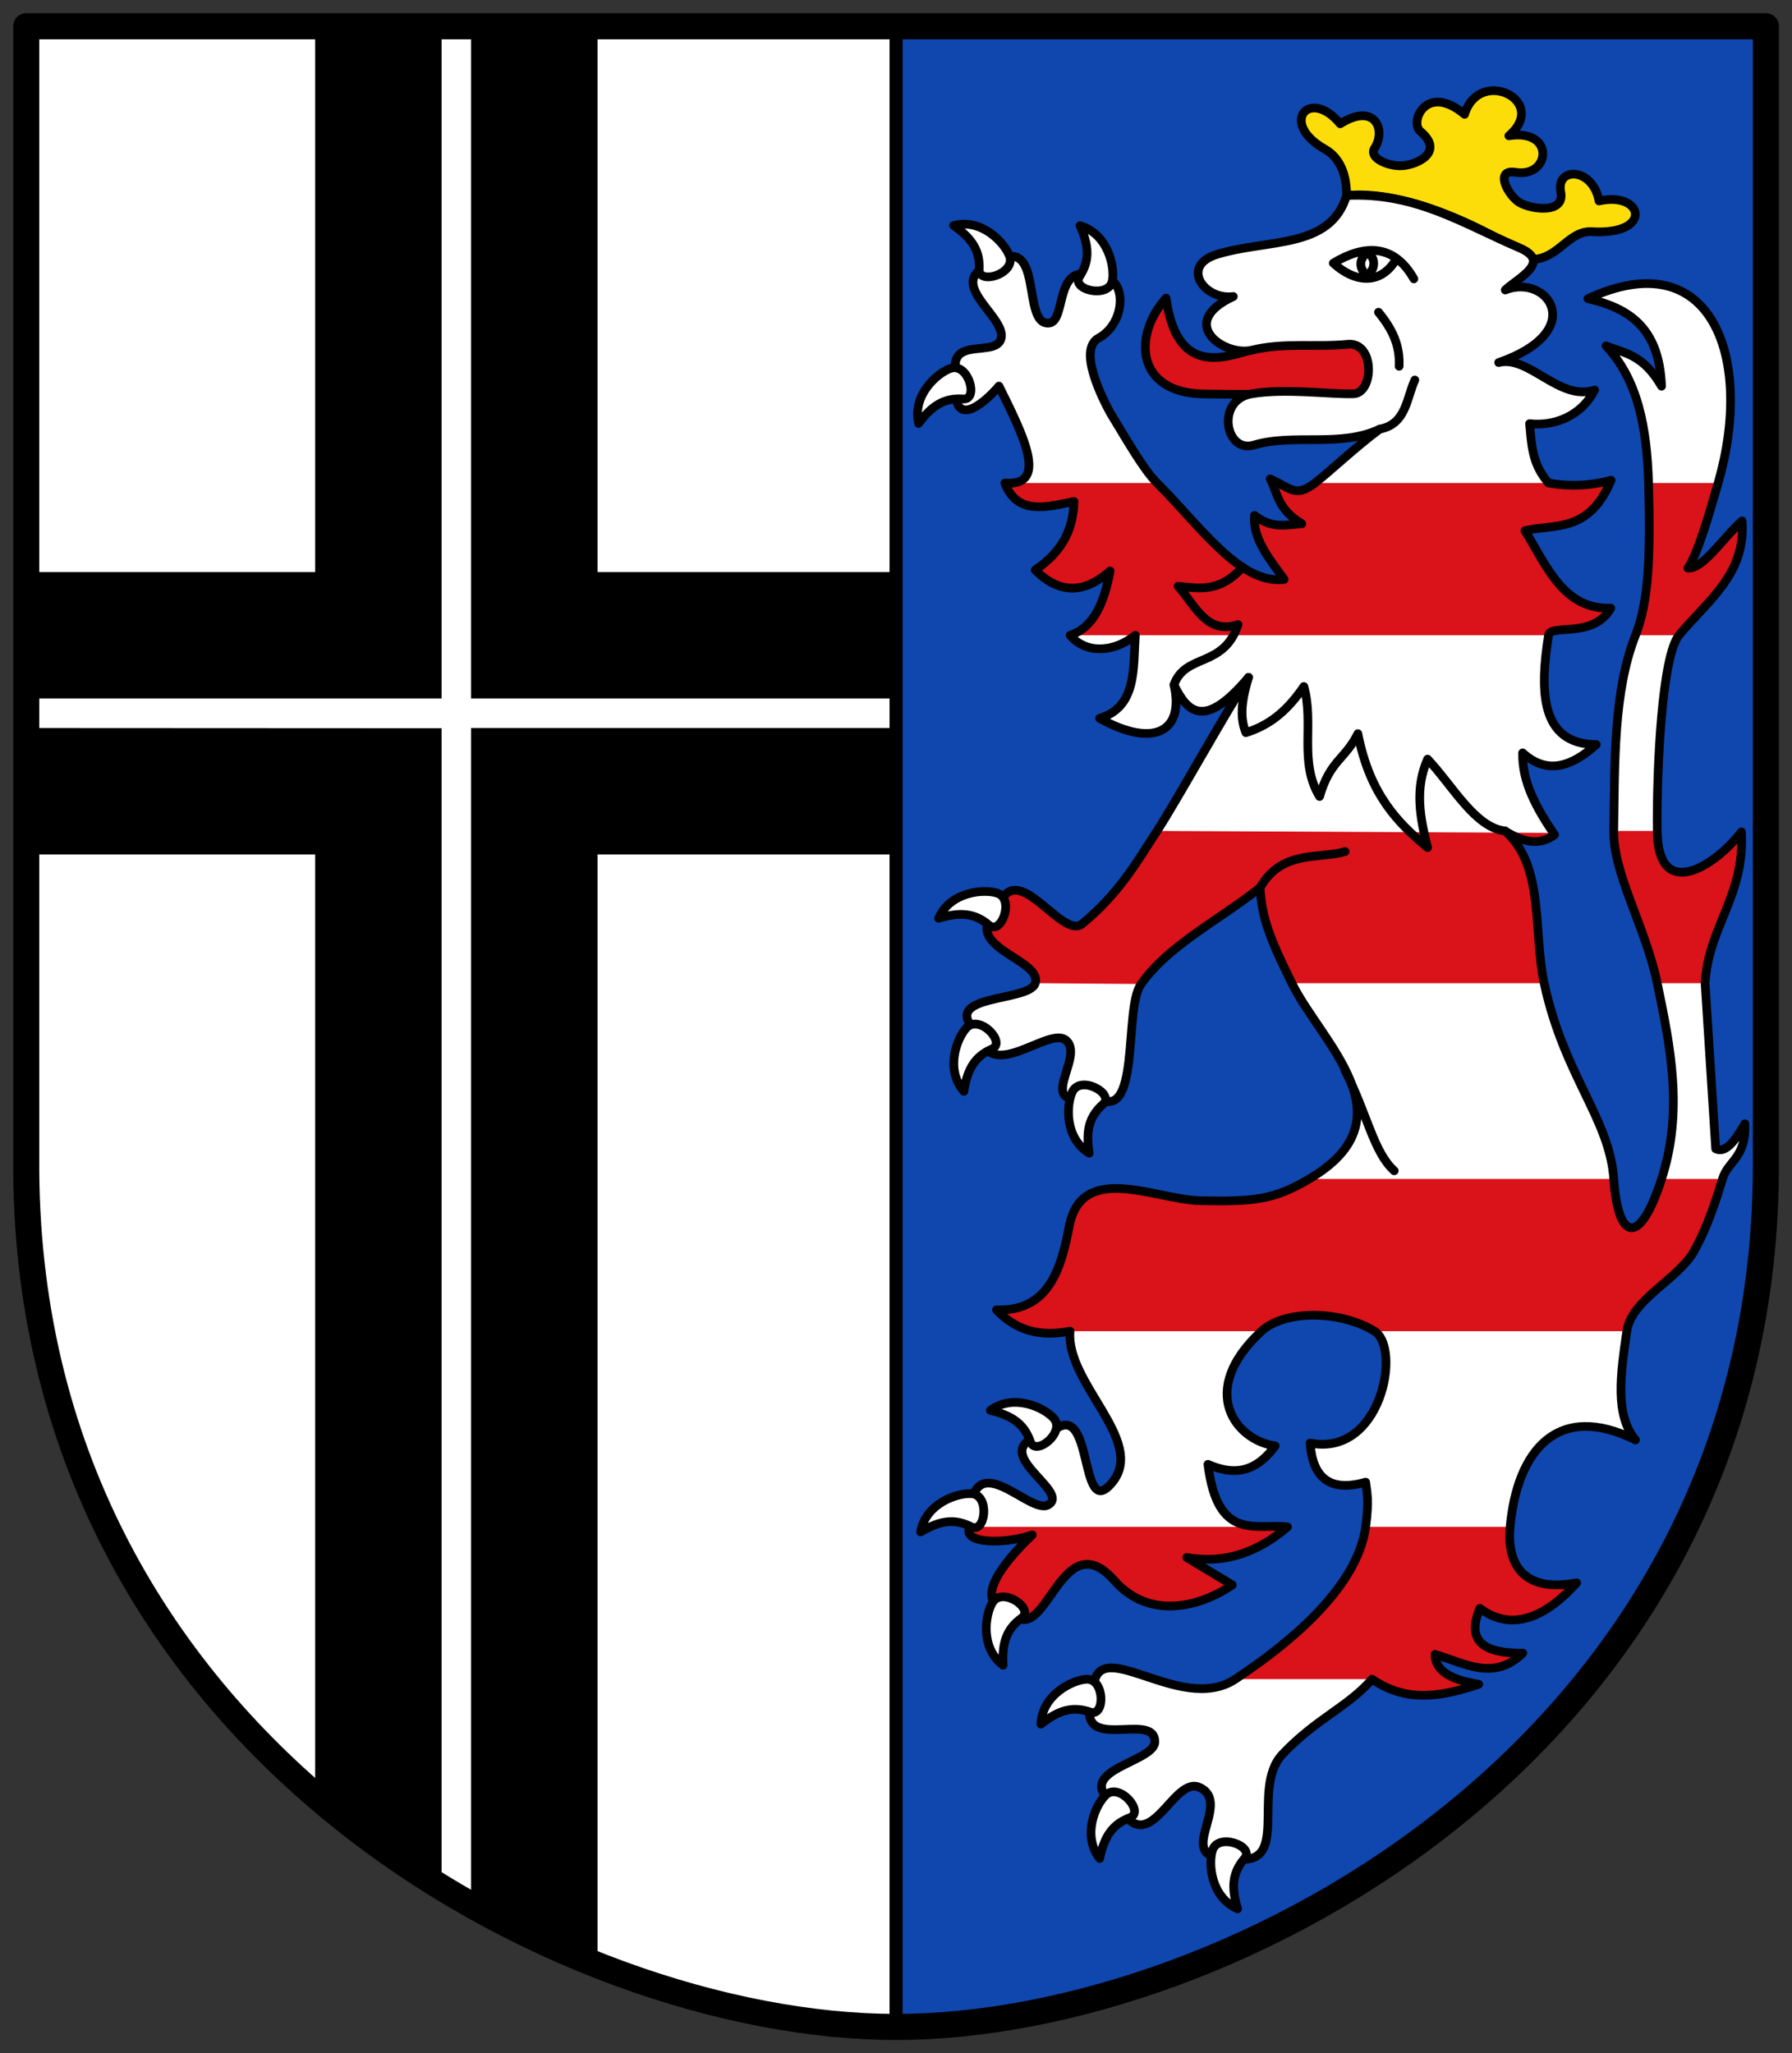
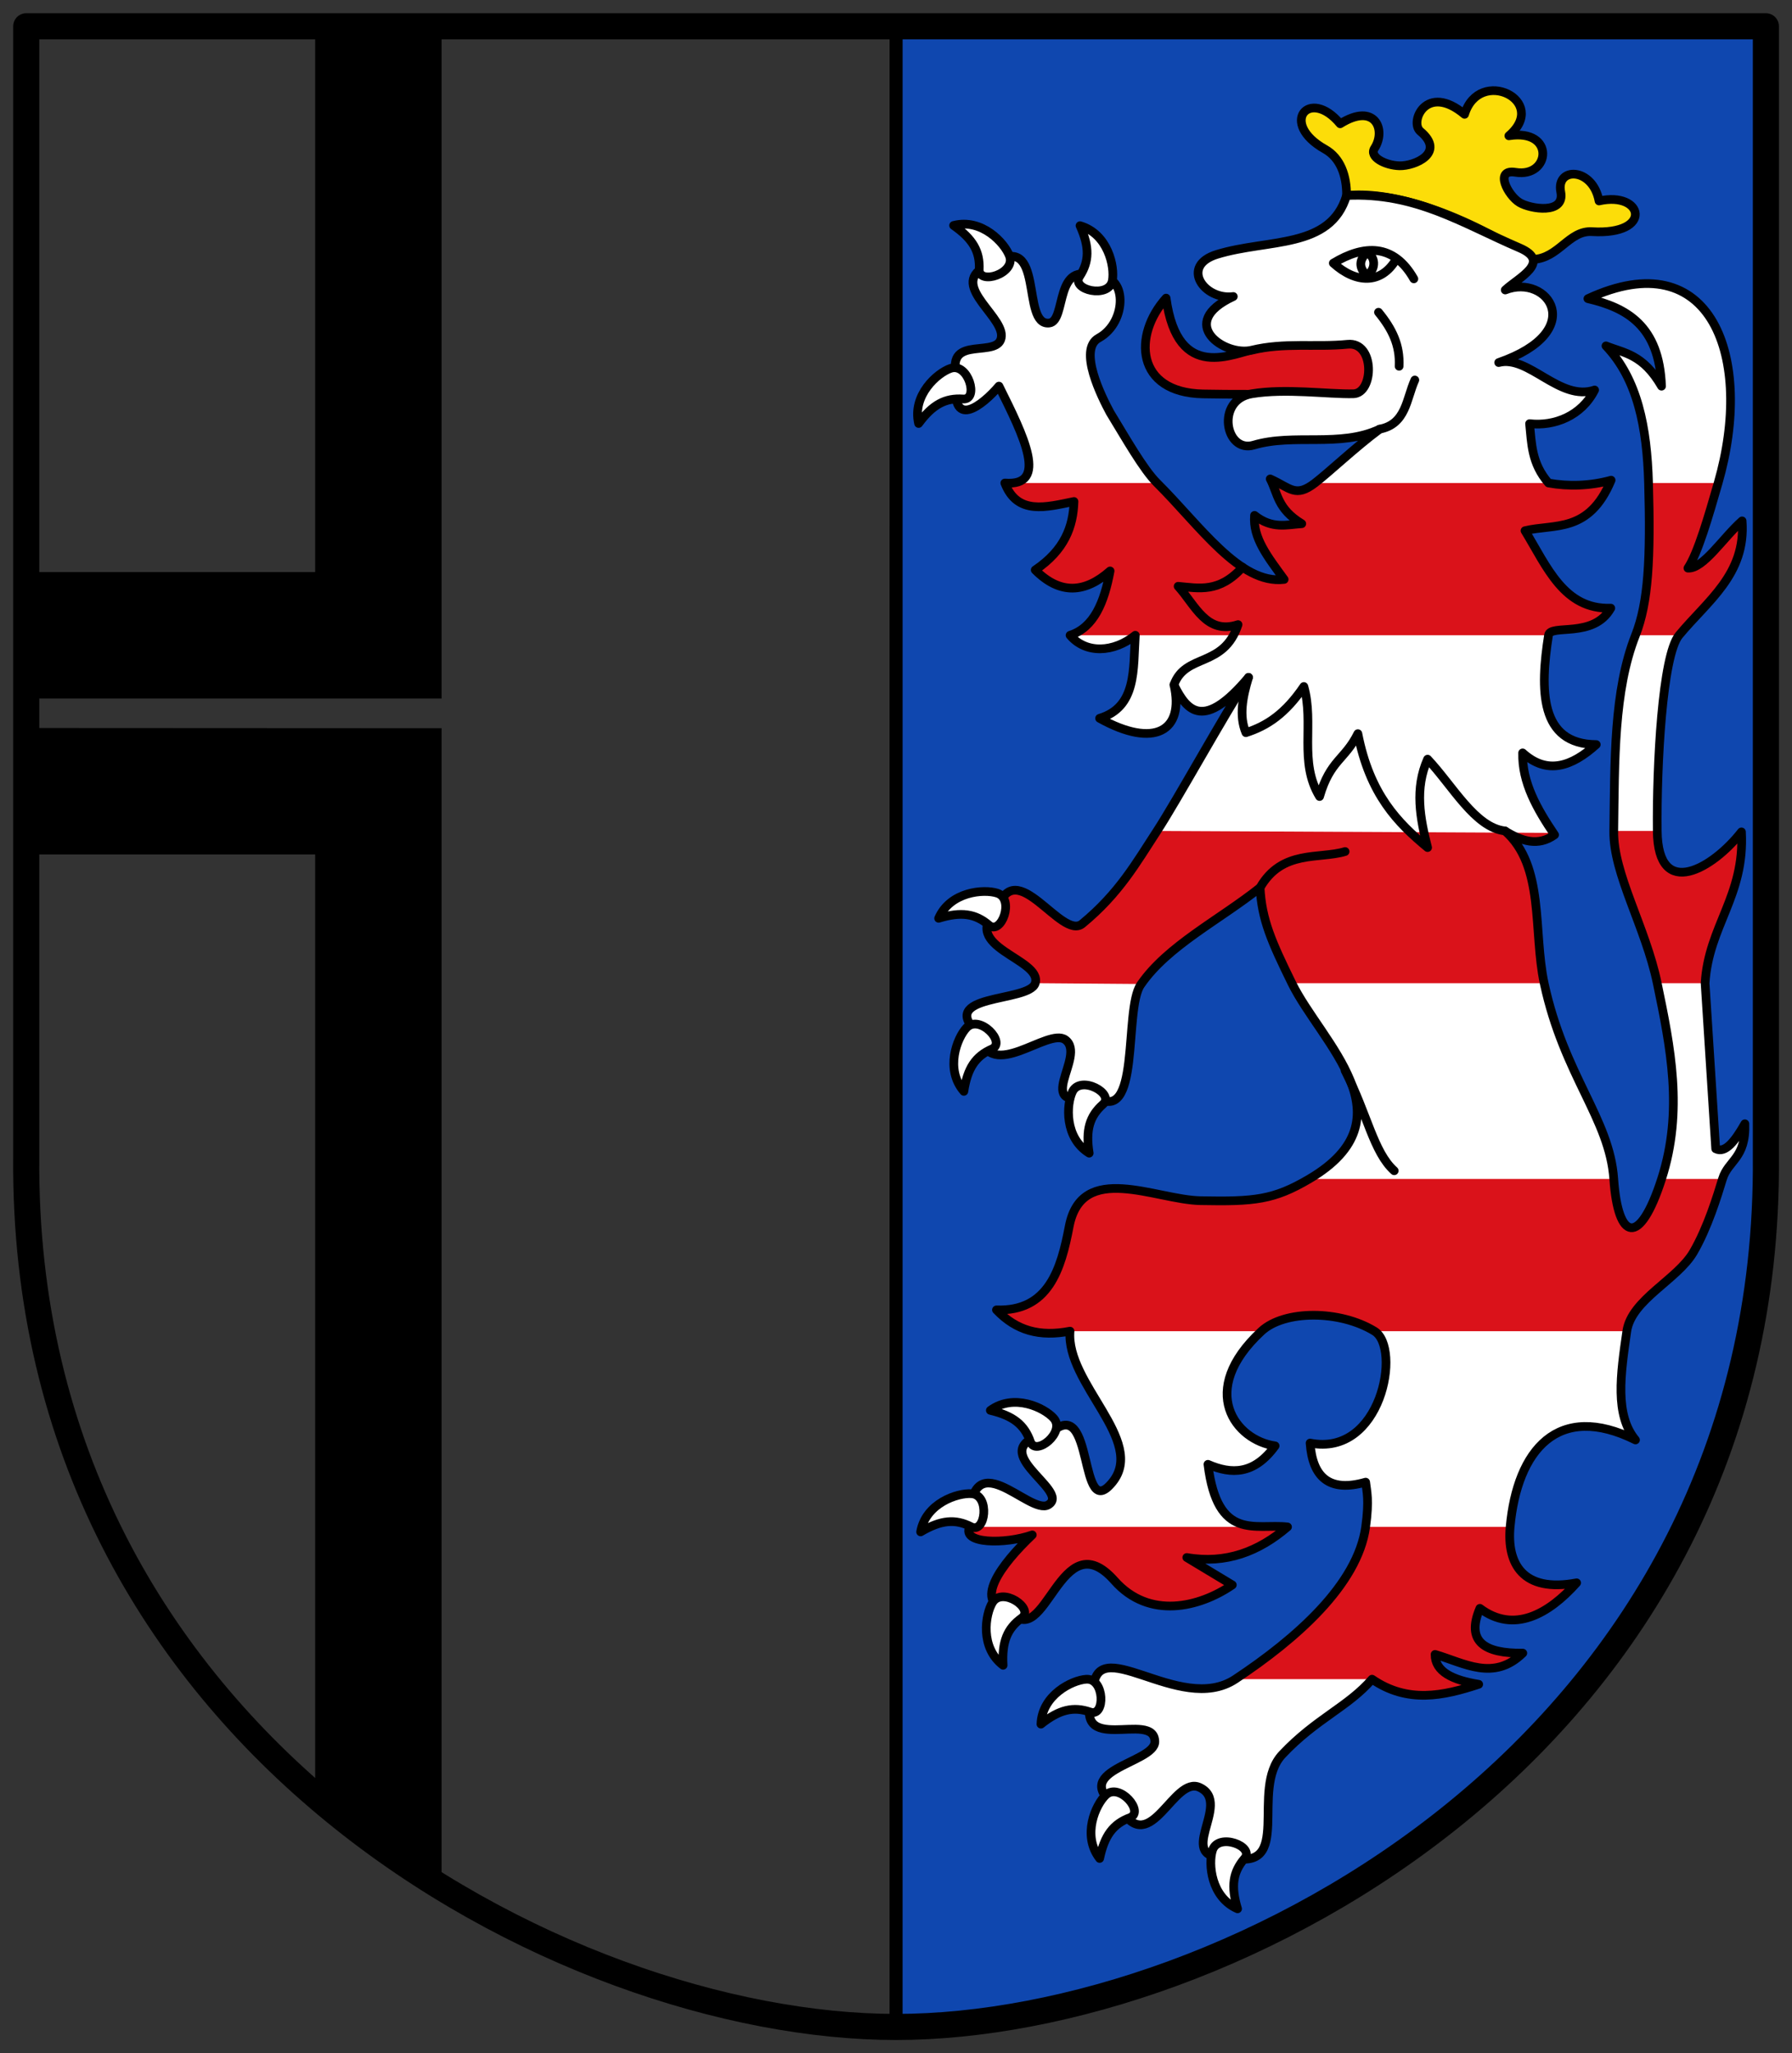
<svg xmlns="http://www.w3.org/2000/svg" height="472" width="412">
  <rect width="100%" height="100%" fill="#333333" stroke="none" />
  <g fill-rule="evenodd">
    <path d="m405.99 266.02v-260h-200v460c90 0 200-75 200-200" fill="#0f47af" />
    <path d="m268.1 68.54c2.684 19.724 15.545 12.572 21.01 11.574 10.25-1.871 15.643-.656 24.838-1.955 1.977 3.647 4.15 7.182 2.032 13.168-13.667-1.128-25.526-.475-39.42-.762-15.467-.319-16.1-13.551-8.465-22.03z" fill="#da121a" stroke="#000" stroke-linejoin="round" stroke-linecap="round" stroke-width="2" />
-     <path d="m6.02 266.04v-260h200v460c-90 0-200-75-200-200" fill="#fff" />
    <path d="m72.46 5.548v125.97h-65.892v29.07h94.96v-155.04z" />
-     <path d="m137.38 5.548v125.97h67.83v29.07h-96.9v-155.04z" />
    <path d="m72.46 413.81v-217.37h-65.892v-29.07l94.96.048v265.77z" />
-     <path d="m137.38 450.69v-254.25h67.83v-29.07h-96.9v269.75z" />
    <path d="m309.59 44.95c9.224-.968 24.273 2.819 42.888 14.693 5.92-.291 8.219-6.701 13.537-6.383 14.193.849 11.836-9.376 1.619-7.06-1.436-7.776-9.94-7.881-8.803-2.091 1.037 5.279-7 3.951-9.461 2.465-2.707-1.635-5.905-7.776-.943-6.962 8.06 1.323 9.202-10.111-1.523-8.391 9.395-8.03-6.784-16.02-10.185-4.937-8.781-7.355-12.722 1.772-10.169 3.911 5.916 4.956-1.321 8.01-4.792 7.921-3.252-.083-7.05-2.01-5.736-4.03 2.734-4.199.122-10.67-7.902-5.624-7.07-8.538-14.165-.141-3.483 5.844 3.532 1.979 4.999 6.079 4.954 10.646z" fill="#fcdd09" stroke="#000" stroke-linejoin="round" stroke-linecap="round" stroke-width="2" />
    <path d="m283.55 68.17c-6.67.91-12.33-7.05-3.755-9.69 11.739-3.612 26.09-1.143 29.793-13.529 15.867-.786 26.741 6.455 39.734 12.02 7.569 3.241-.289 6.907-3.251 9.697 9.752-3.87 19.316 9.452-1.51 16.684 6.901-1.819 14.03 9.04 22.06 6.31-3.02 5.96-9.233 8.382-14.955 7.742.477 4.547.41 9.09 4.353 13.64 4.573.826 9.597.681 14.395-.647-5.114 12.29-13.08 9.981-19.8 11.613 5.03 8.246 8.941 18.18 19.722 17.806-3.96 7.081-13.895 3.544-14.317 6.228-1.958 12.446-2.086 25.05 10.976 25.13-5.642 5.071-11.284 7.03-16.926 1.916-.164 6.803 3.305 12.879 7.345 18.842-3.798 2.729-7.597 1.452-11.395-.888 9.156 8.03 6.43 23.06 9 35 4.575 21.257 15.04 31.15 16 45 .987 14.247 5.953 15.661 11 0 5.04-15.634 2.062-30.28-1-45-2.697-12.96-10.141-25.09-10-35 .228-16.05-.039-32.24 5-45 2.984-7.557 3.485-17.708 3-35-.359-12.8-2.517-23.881-9.789-31.524 4.258 1.695 8.516 1.925 12.774 9.261-.511-13.889-7.984-18.03-16.926-20.12 28.425-13.208 38.26 13.547 29.94 42.38-2.181 7.555-4.631 16.09-6.947 19.572 3.556.21 8.09-7.01 12.455-10.858.938 12.294-7.996 18.405-14.507 26.29-3.85 4.659-5.154 29.908-5 45 .165 16.181 12.908 8.49 19.361.21.803 14.79-7.564 21.597-8.361 34.79l2.44 38.06c2.235 1.142 4.471-1.828 6.706-5.748.288 7.97-3.839 8.39-5.146 12.687-1.191 3.916-3.408 11.199-6.678 16.821-3.69 6.343-14.27 10.917-15.322 18.18-1.459 10.07-2.772 19.233 2 25-17.805-8.845-27.2 2.265-28.824 20-.764 8.348 2.831 15.19 15.29 12.847-6.495 7.264-14.472 11.69-22.24 5.865-3.29 7.708 1.133 10.403 9.864 10.297-6.722 6.562-13.445 2.268-20.17.297-.024 3.974 4.053 5.898 10.03 6.871-8.174 2.695-16.348 4.44-24.522-1.175-5.523 6.392-12.853 9.04-20.632 17.298-7.611 8.08 2.785 27.301-12.135 23.632-13.553 1.02 1.019-12.373-6.877-16.05-5.989-2.785-11.193 16.06-18.03 5.187-13.599-9.12 7.855-10.61 7.735-15.742-.172-7.388-19.452 3.866-14.161-11.193-.086-15.1 19.72 5.445 32.668-3.137 13.997-9.277 28.12-21.717 29.963-35 .87-6.273.242-8.155 0-10.295-8.387 2.403-12.211-1.16-12.774-8.987 16.4 3.247 21.03-21.898 14.811-25.718-7.958-4.884-20.709-4.9-26 0-14.835 13.738-5.864 25.12 3.151 26.363-4.801 6.626-10.05 6.603-15.445 4.245 2.186 17.836 11.01 13.552 18.294 14.392-6.615 5.661-14.14 8.587-23.16 7.03l10.467 6.305c-7.569 5.184-19.12 8.02-27.09-.981-12.487-14.1-15.779 16.676-24.01 7.06-9-1.703-1.951-10.891 5.11-17.58-6.308 2.21-16.346 2.046-14.374-1.84-.442-20.848 13.67-2.462 18.06-5.076 5.626-3.351-16.641-13.14.677-16.606 10.04-9.107 6.137 21.24 14.08 11.387 7.726-9.579-10.769-22.685-9.764-34.705-6.959 1.357-12.357-.11-16.913-4.894 12 .424 14.866-9.441 16.716-19.16 2.87-15.08 19.879-6.142 30.2-5.945 12.389.237 16.82-.176 25-5 23.733-13.996 2.758-31.24-4-45-4.695-9.557-6.928-14.651-7.307-21.977-9.271 7.393-21.329 13.374-27.464 22.355-3.948 5.779.151 33.02-10.539 25.548-15.02 3.789-1.667-9.209-6.777-12.922-4-2.908-17.262 10.05-19.729-1.129-10.646-9.624 11.456-7.342 12.816-11.874 1.702-5.671-17.846-8.284-8.68-17.05 4.15-12.826 14.698 7.331 19.496 3.381 8.49-6.989 12.425-14.04 17.18-21.326 4.581-7.02 15.566-26.966 21.04-35.31-10.187 12.12-14.08 7.99-17.14 1.71 2.439 10.611-4.509 14.72-17.1 7.697 8.58-2.608 7.701-11.297 8.21-19.09-4.933 3.984-11.355 4.323-15 0 5.519-1.777 7.873-7.626 9.203-14.789-5.738 5.071-11.475 5.537-17.213-.226 6.759-4.558 8.743-9.985 8.91-15.742-6.384 1.295-13.02 3.213-15.9-4.244 10.128.8 4.39-10.742-1.352-22.285-3.589 4.247-11.558 10.885-9.69-2.322-2.641-9.829 10.04-3.655 10.258-9.213.198-5.096-13.368-12.694-1.987-16.67 12.12-7.731 6.349 14.487 13 13.703 4.04-.477 1.038-14.91 10.929-10.438 6.924-1.366 7.214 10.18.406 13.898-4.791 2.617.716 13.566 2.639 17.13 3.599 5.881 7.642 13.07 10.797 16.195 9.783 9.7 19.03 23.405 29.22 22.16-3.765-5.208-7.252-9.514-6.807-14.722 4.047 3.207 7.381 2.133 10.858 1.916-5.635-3.432-5.466-6.864-7.252-10.297 4.659 2.103 5.796 4.382 10.278.944 3.302-2.533 9.307-8.242 14.857-12.363-9.108 4.259-19.684.897-28.929 3.645-6.532 1.942-8.838-10.396-.452-11.8 7.809-1.307 17.49.138 23.367 0 4.712-.111 5.01-12-1.316-11.38-7.423.732-14.556-.475-22.06 1.355-6.224 1.518-17.432-6.229-4.238-12.329" fill="#fff" />
    <g fill="#da121a">
      <path d="m313.98 351.04c-1.842 13.283-15.966 25.723-29.963 35h31.717c7.891 5.616 16.07 3.87 24.24 1.175-5.979-.973-10.06-2.896-10.03-6.871 6.722 1.971 13.445 6.265 20.17-.297-8.731.106-13.154-2.589-9.864-10.297 7.766 5.826 15.743 1.4 22.24-5.865-12.459 2.344-16.05-4.499-15.29-12.847z" />
      <path d="m381.11 226.04c-2.79-12.96-10.234-25.09-10.03-35h9.936c.165 16.181 12.908 8.49 19.361.21.803 14.79-6.964 21.597-8.261 34.79z" />
      <path d="m266.13 111.04c9.673 9.7 18.919 23.405 29.11 22.16-3.765-5.208-7.252-9.514-6.807-14.722 4.047 3.207 7.381 2.133 10.858 1.916-5.635-3.432-5.466-6.864-7.252-10.297 4.659 2.103 5.796 4.382 10.332.944h53.47c4.753.826 9.777.681 14.576-.647-5.114 12.29-13.08 9.981-19.8 11.613 5.03 8.246 8.941 18.18 19.722 17.806-3.96 7.081-13.895 3.544-14.259 6.228h-110.06c5.519-1.777 7.873-7.626 9.203-14.789-5.738 5.071-11.475 5.537-17.213-.226 6.759-4.558 8.743-9.985 8.91-15.742-6.384 1.295-13.02 3.213-15.9-4.244zm128.89 0c-2.181 7.555-4.631 16.09-6.947 19.572 3.556.21 8.09-7.01 12.455-10.858.938 12.294-7.996 18.405-14.507 26.29h-9.961c2.946-7.557 3.446-17.708 2.857-35z" />
      <path d="m289.94 306.04h-43.926c-6.959 1.357-12.357-.11-16.913-4.894 12 .424 14.866-9.441 16.716-19.16 2.87-15.08 19.879-6.142 30.2-5.945 12.389.237 16.82-.176 25-5h69.984c1 14.247 5.969 15.661 11.168 0h13.848c-1.191 3.916-3.408 11.199-6.678 16.821-3.69 6.343-14.27 10.917-15.322 18.18h-57.901c-8.06-4.884-20.809-4.9-26.17 0" />
      <path d="m272.86 358.07l10.467 6.305c-7.569 5.184-19.12 8.02-27.09-.981-12.487-14.1-15.779 16.676-24.01 7.06-9-1.703-1.951-10.891 5.11-17.58-6.308 2.21-16.346 2.046-14.374-1.84h73.09c-6.655 5.661-14.181 8.587-23.2 7.03" />
      <path d="m289.71 204.06c.379 7.326 2.612 12.42 7.406 21.977h57.981c-2.65-11.943.076-26.973-9.08-35 3.798 2.339 7.597 3.617 11.156.444l-91.16-.444c-4.759 7.289-8.694 14.337-17.18 21.326-4.799 3.95-15.347-16.206-19.496-3.381-9.166 8.771 10.382 11.383 8.68 17.05l24.23.189c6.135-8.792 18.19-14.773 27.464-22.17" />
    </g>
    <g stroke="#000" stroke-linejoin="round" stroke-linecap="round" stroke-width="2">
      <path d="m283.55 68.17c-6.67.91-12.33-7.05-3.755-9.69 11.739-3.612 26.09-1.143 29.793-13.529 15.867-.786 26.741 6.455 39.734 12.02 7.569 3.241-.289 6.907-3.251 9.697 9.752-3.87 19.316 9.452-1.51 16.684 6.901-1.819 14.03 9.04 22.06 6.31-3.02 5.96-9.233 8.382-14.955 7.742.477 4.547.41 9.09 4.353 13.64 4.573.826 9.597.681 14.395-.647-5.114 12.29-13.08 9.981-19.8 11.613 5.03 8.246 8.941 18.18 19.722 17.806-3.96 7.081-13.895 3.544-14.317 6.228-1.958 12.446-2.086 25.05 10.976 25.13-5.642 5.071-11.284 7.03-16.926 1.916-.164 6.803 3.305 12.879 7.345 18.842-3.798 2.729-7.597 1.452-11.395-.888 9.156 8.03 6.43 23.06 9 35 4.575 21.257 15.04 31.15 16 45 .987 14.247 5.953 15.661 11 0 5.04-15.634 2.062-30.28-1-45-2.697-12.96-10.141-25.09-10-35 .228-16.05-.039-32.24 5-45 2.984-7.557 3.485-17.708 3-35-.359-12.8-2.517-23.881-9.789-31.524 4.258 1.695 8.516 1.925 12.774 9.261-.511-13.889-7.984-18.03-16.926-20.12 28.425-13.208 38.26 13.547 29.94 42.38-2.181 7.555-4.631 16.09-6.947 19.572 3.556.21 8.09-7.01 12.455-10.858.938 12.294-7.996 18.405-14.507 26.29-3.85 4.659-5.154 29.908-5 45 .165 16.181 12.908 8.49 19.361.21.803 14.79-7.564 21.597-8.361 34.79l2.44 38.06c2.235 1.142 4.471-1.828 6.706-5.748.288 7.97-3.839 8.39-5.146 12.687-1.191 3.916-3.408 11.199-6.678 16.821-3.69 6.343-14.27 10.917-15.322 18.18-1.459 10.07-2.772 19.233 2 25-17.805-8.845-27.2 2.265-28.824 20-.764 8.348 2.831 15.19 15.29 12.847-6.495 7.264-14.472 11.69-22.24 5.865-3.29 7.708 1.133 10.403 9.864 10.297-6.722 6.562-13.445 2.268-20.17.297-.024 3.974 4.053 5.898 10.03 6.871-8.174 2.695-16.348 4.44-24.522-1.175-5.523 6.392-12.853 9.04-20.632 17.298-7.611 8.08 2.785 27.301-12.135 23.632-13.553 1.02 1.019-12.373-6.877-16.05-5.989-2.785-11.193 16.06-18.03 5.187-13.599-9.12 7.855-10.61 7.735-15.742-.172-7.388-19.452 3.866-14.161-11.193-.086-15.1 19.72 5.445 32.668-3.137 13.997-9.277 28.12-21.717 29.963-35 .87-6.273.242-8.155 0-10.295-8.387 2.403-12.211-1.16-12.774-8.987 16.4 3.247 21.03-21.898 14.811-25.718-7.958-4.884-20.709-4.9-26 0-14.835 13.738-5.864 25.12 3.151 26.363-4.801 6.626-10.05 6.603-15.445 4.245 2.186 17.836 11.01 13.552 18.294 14.392-6.615 5.661-14.14 8.587-23.16 7.03l10.467 6.305c-7.569 5.184-19.12 8.02-27.09-.981-12.487-14.1-15.779 16.676-24.01 7.06-9-1.703-1.951-10.891 5.11-17.58-6.308 2.21-16.346 2.046-14.374-1.84-.442-20.848 13.67-2.462 18.06-5.076 5.626-3.351-16.641-13.14.677-16.606 10.04-9.107 6.137 21.24 14.08 11.387 7.726-9.579-10.769-22.685-9.764-34.705-6.959 1.357-12.357-.11-16.913-4.894 12 .424 14.866-9.441 16.716-19.16 2.87-15.08 19.879-6.142 30.2-5.945 12.389.237 16.82-.176 25-5 23.733-13.996 2.758-31.24-4-45-4.695-9.557-6.928-14.651-7.307-21.977-9.271 7.393-21.329 13.374-27.464 22.355-3.948 5.779.151 33.02-10.539 25.548-15.02 3.789-1.667-9.209-6.777-12.922-4-2.908-17.262 10.05-19.729-1.129-10.646-9.624 11.456-7.342 12.816-11.874 1.702-5.671-17.846-8.284-8.68-17.05 4.15-12.826 14.698 7.331 19.496 3.381 8.49-6.989 12.425-14.04 17.18-21.326 4.581-7.02 15.566-26.966 21.04-35.31-10.187 12.12-14.08 7.99-17.14 1.71 2.439 10.611-4.509 14.72-17.1 7.697 8.58-2.608 7.701-11.297 8.21-19.09-4.933 3.984-11.355 4.323-15 0 5.519-1.777 7.873-7.626 9.203-14.789-5.738 5.071-11.475 5.537-17.213-.226 6.759-4.558 8.743-9.985 8.91-15.742-6.384 1.295-13.02 3.213-15.9-4.244 10.128.8 4.39-10.742-1.352-22.285-3.589 4.247-11.558 10.885-9.69-2.322-2.641-9.829 10.04-3.655 10.258-9.213.198-5.096-13.368-12.694-1.987-16.67 12.12-7.731 6.349 14.487 13 13.703 4.04-.477 1.038-14.91 10.929-10.438 6.924-1.366 7.214 10.18.406 13.898-4.791 2.617.716 13.566 2.639 17.13 3.599 5.881 7.642 13.07 10.797 16.195 9.783 9.7 19.03 23.405 29.22 22.16-3.765-5.208-7.252-9.514-6.807-14.722 4.047 3.207 7.381 2.133 10.858 1.916-5.635-3.432-5.466-6.864-7.252-10.297 4.659 2.103 5.796 4.382 10.278.944 3.302-2.533 9.307-8.242 14.857-12.363-9.108 4.259-19.684.897-28.929 3.645-6.532 1.942-8.838-10.396-.452-11.8 7.809-1.307 17.49.138 23.367 0 4.712-.111 5.01-12-1.316-11.38-7.423.732-14.556-.475-22.06 1.355-6.224 1.518-17.432-6.229-4.238-12.329z" fill="none" />
      <path d="m284.53 438.84c-6.141-2.68-6.763-10.382-5.767-13.471 1.319-4.093 9.766-.901 7.366 1.897-2.671 3.114-3.176 6.382-1.599 11.574zm-31.71-11.577c-4.098-5.3-.945-12.355 1.413-14.586 3.123-2.956 8.998 3.901 5.55 5.202-3.839 1.448-5.851 4.072-6.962 9.383zm-13.494-30.881c.23-6.696 7.162-10.111 10.4-10.323 4.291-.281 4.434 8.748.949 7.547-3.879-1.336-7.103-.602-11.35 2.776zm-8.7-13.531c-5.337-4.05-4.129-11.682-2.434-14.45 2.246-3.668 9.703 1.424 6.713 3.578-3.329 2.398-4.589 5.455-4.279 10.873zm-18.964-30.667c1.156-6.599 8.494-9.02 11.731-8.782 4.289.317 3.178 9.278-.106 7.606-3.657-1.861-6.951-1.581-11.625 1.176zm16.03-27.94c5.404-3.96 12.375-.626 14.545 1.788 2.875 3.198-4.132 8.894-5.344 5.414-1.349-3.875-3.92-5.954-9.201-7.202zm22.726-59.13c-5.711-3.503-5.263-11.217-3.851-14.14 1.872-3.872 9.797.458 7.03 2.897-3.076 2.715-4.03 5.882-3.183 11.242zm-28.814-14.21c-4.375-5.074-1.602-12.287.633-14.64 2.961-3.119 9.193 3.416 5.819 4.899-3.756 1.651-5.626 4.378-6.452 9.741zm-5.803-39.783c2.67-6.145 10.371-6.78 13.462-5.79 4.095 1.312.917 9.764-1.885 7.37-3.119-2.666-6.388-3.165-11.577-1.58zm-4.603-113.76c-1.519-6.526 4.285-11.626 7.357-12.673 4.07-1.388 6.557 7.293 2.88 7.04-4.093-.281-7.02 1.266-10.237 5.633zm8.05-45.53c6.486-1.681 11.729 3.995 12.852 7.04 1.488 4.03-7.128 6.736-6.967 3.053.18-4.099-1.44-6.982-5.885-10.09zm29.06.053c6.432 1.875 8.03 9.435 7.439 12.626-.786 4.228-9.571 2.139-7.548-.942 2.252-3.43 2.336-6.735.11-11.684z" fill="#fff" />
    </g>
  </g>
  <g stroke="#000" stroke-linejoin="round" stroke-linecap="round" stroke-width="6">
    <path d="m6.04 6.04h399.95v259.98c1.103 134.74-123.6 199.98-199.98 199.98-76.37 0-201.08-65.24-199.98-199.98v-259.98" display="block" fill="none" stroke="#000" transform="translate(.003 0)" />
  </g>
  <g fill="none" fill-rule="evenodd" stroke="#000" stroke-linejoin="round" stroke-linecap="round">
    <path d="m206.02 6.04l-.005 459.96" stroke-width="3" />
    <path d="m314.13 58.15c-2 2.02-1.37 3.74.065 5.176 2.422-1.419 1.95-4.726-.065-5.176m-4.876 187.98c5.118 10.05 6.541 18.767 11.291 23.03m-11.291-73.39c-5.937 1.794-14.534-.49-19.544 8.291m-2.658-48.34c-1.343 4.468-2.238 8.847-.605 12.72 4.84-1.545 9.07-4.336 13.323-10.613 2.42 8.45-1.212 17.378 3.613 25.291 2.427-8.378 5.845-8.461 8.807-14.452 2.719 13.983 9.163 20.515 16.03 26.19-1.735-6.774-3.01-13.549 0-20.323 5.799 6.161 10.914 15.741 17.794 16.495m-60.34-60.63c-5.345 5.959-10.04 4.822-14.809 4.392 3.906 4.306 6.511 11.216 13.775 8.807-3.295 10.03-12.11 6.525-14.73 13.829m55.15-93.32c-4.592-8.115-11.441-7.9-18.517-3.613 5.111 4.657 11 5 14.452-.903m4.29 27.775c-1.947 4.296-2 10.172-8.113 11.297m-.242-26.878c3.2 3.914 4.97 7.602 4.742 12.42" stroke-width="2" />
  </g>
</svg>